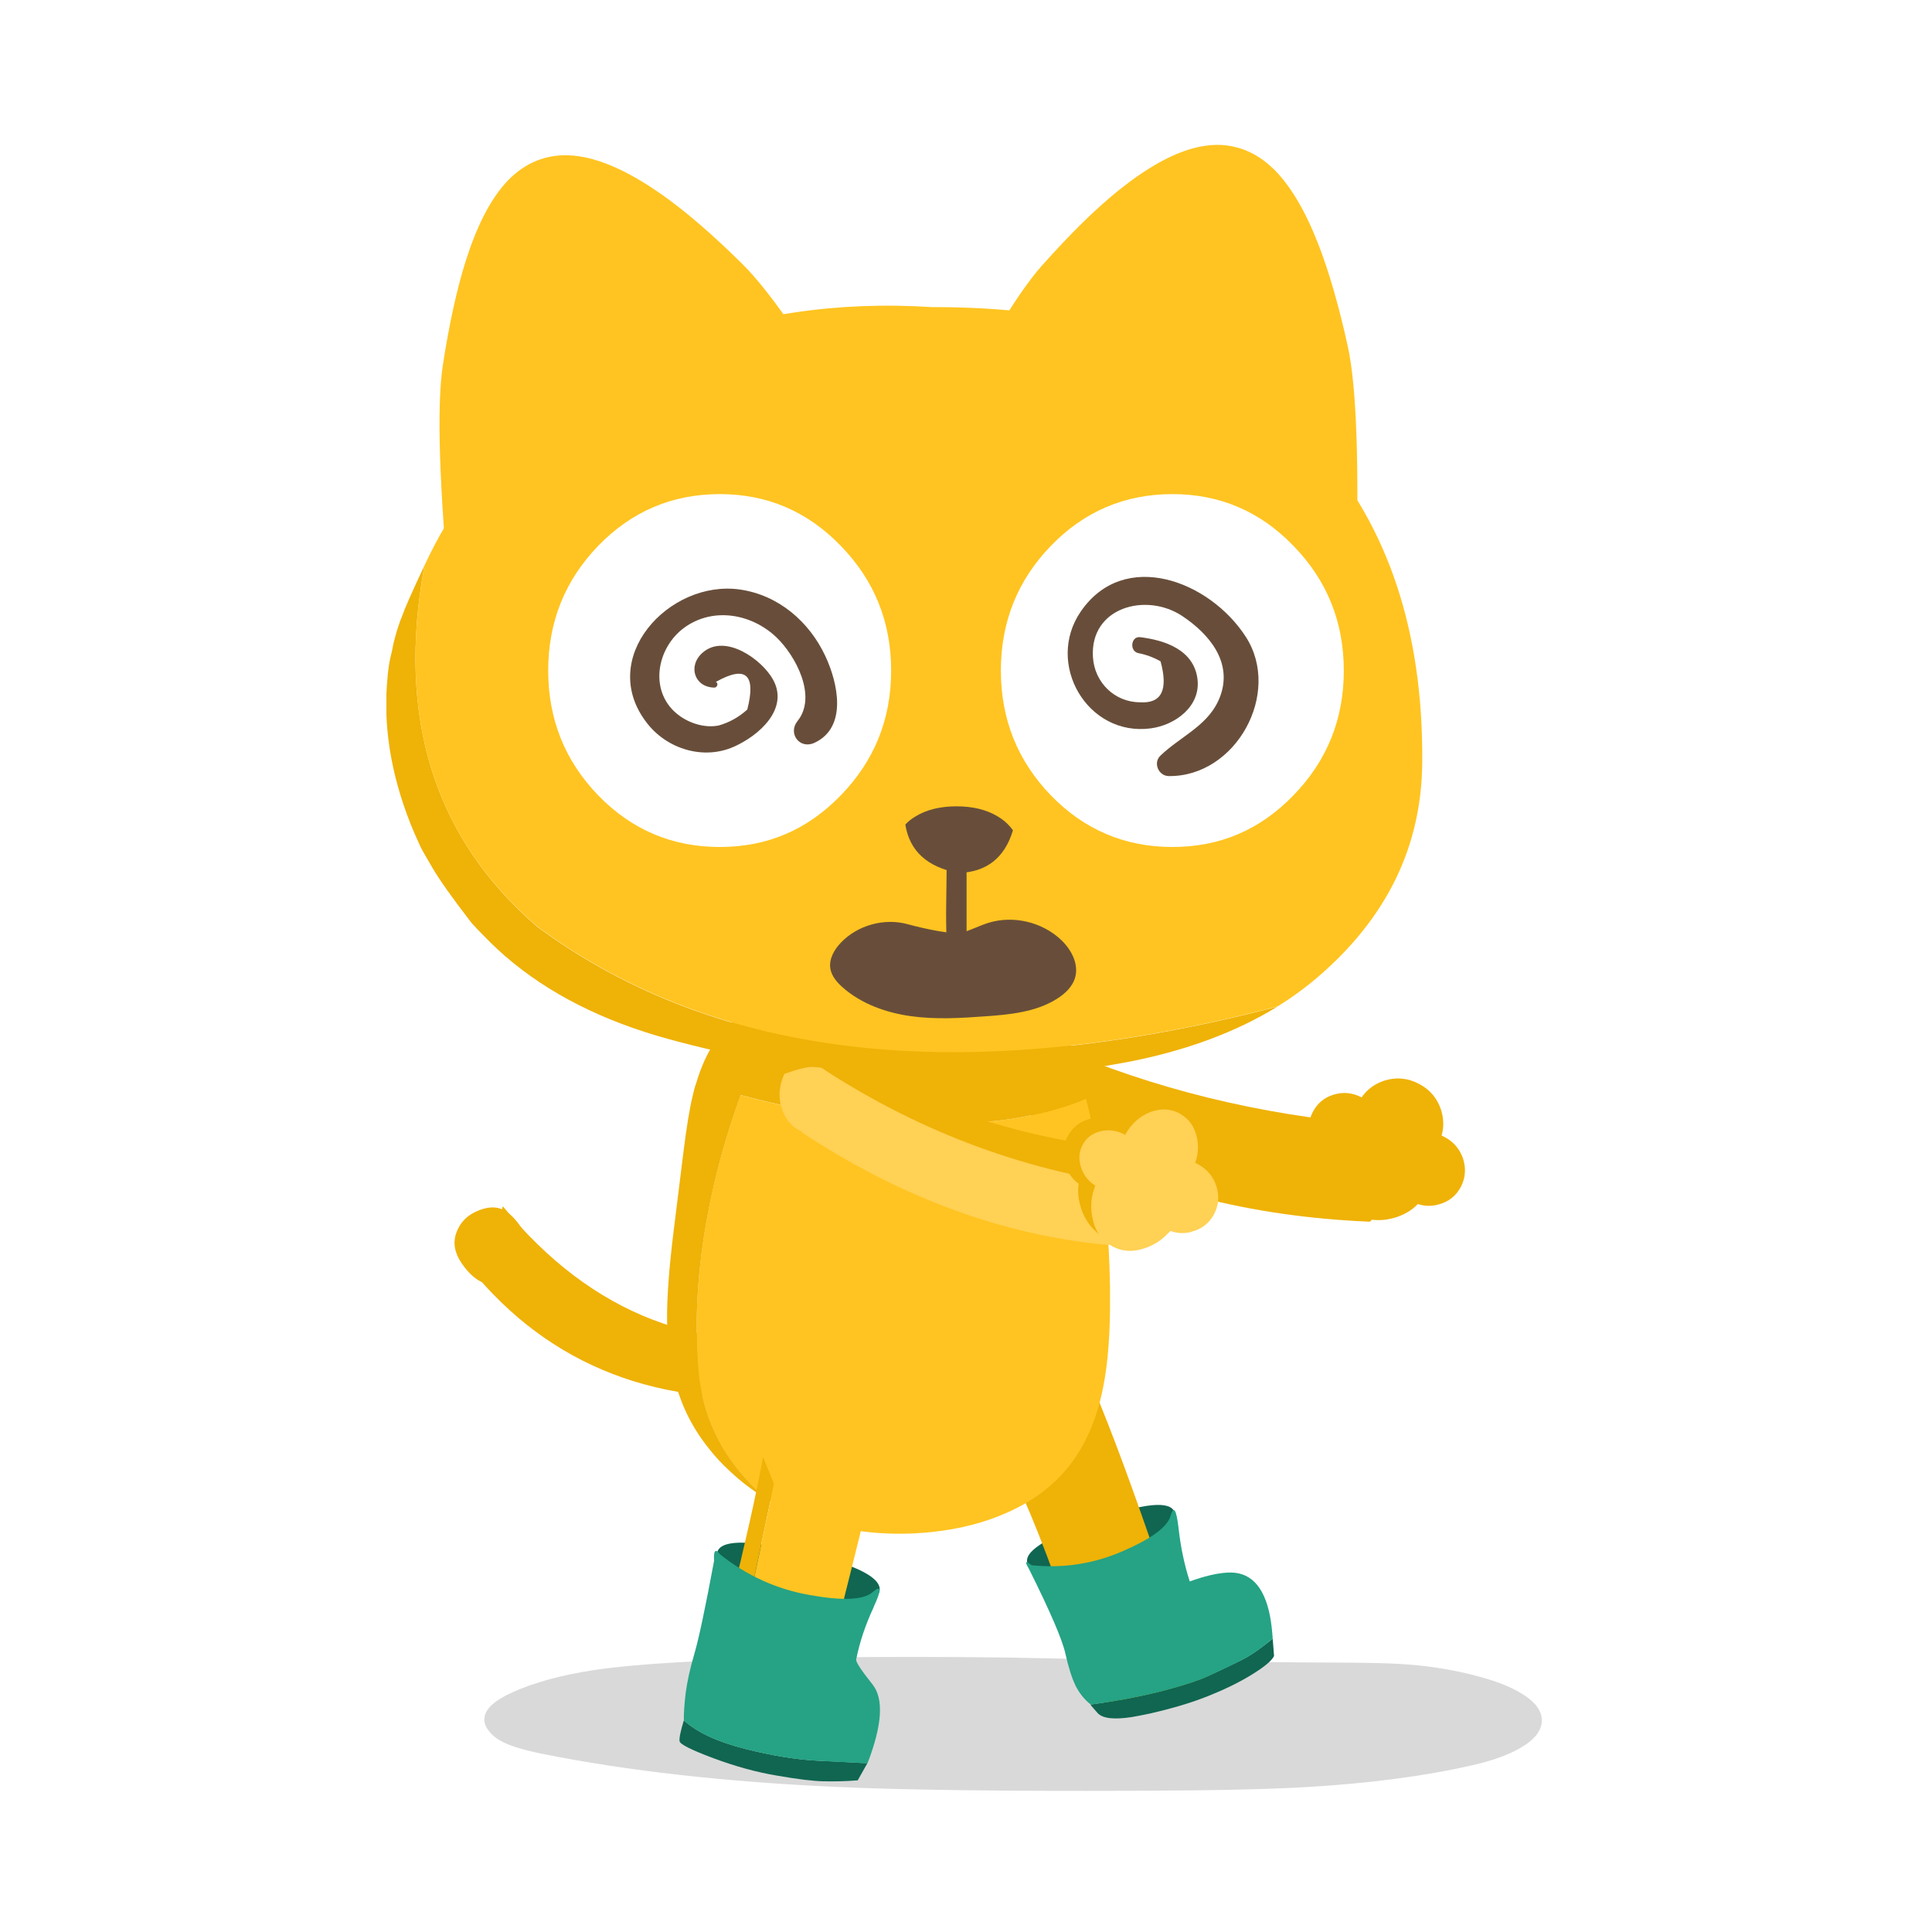
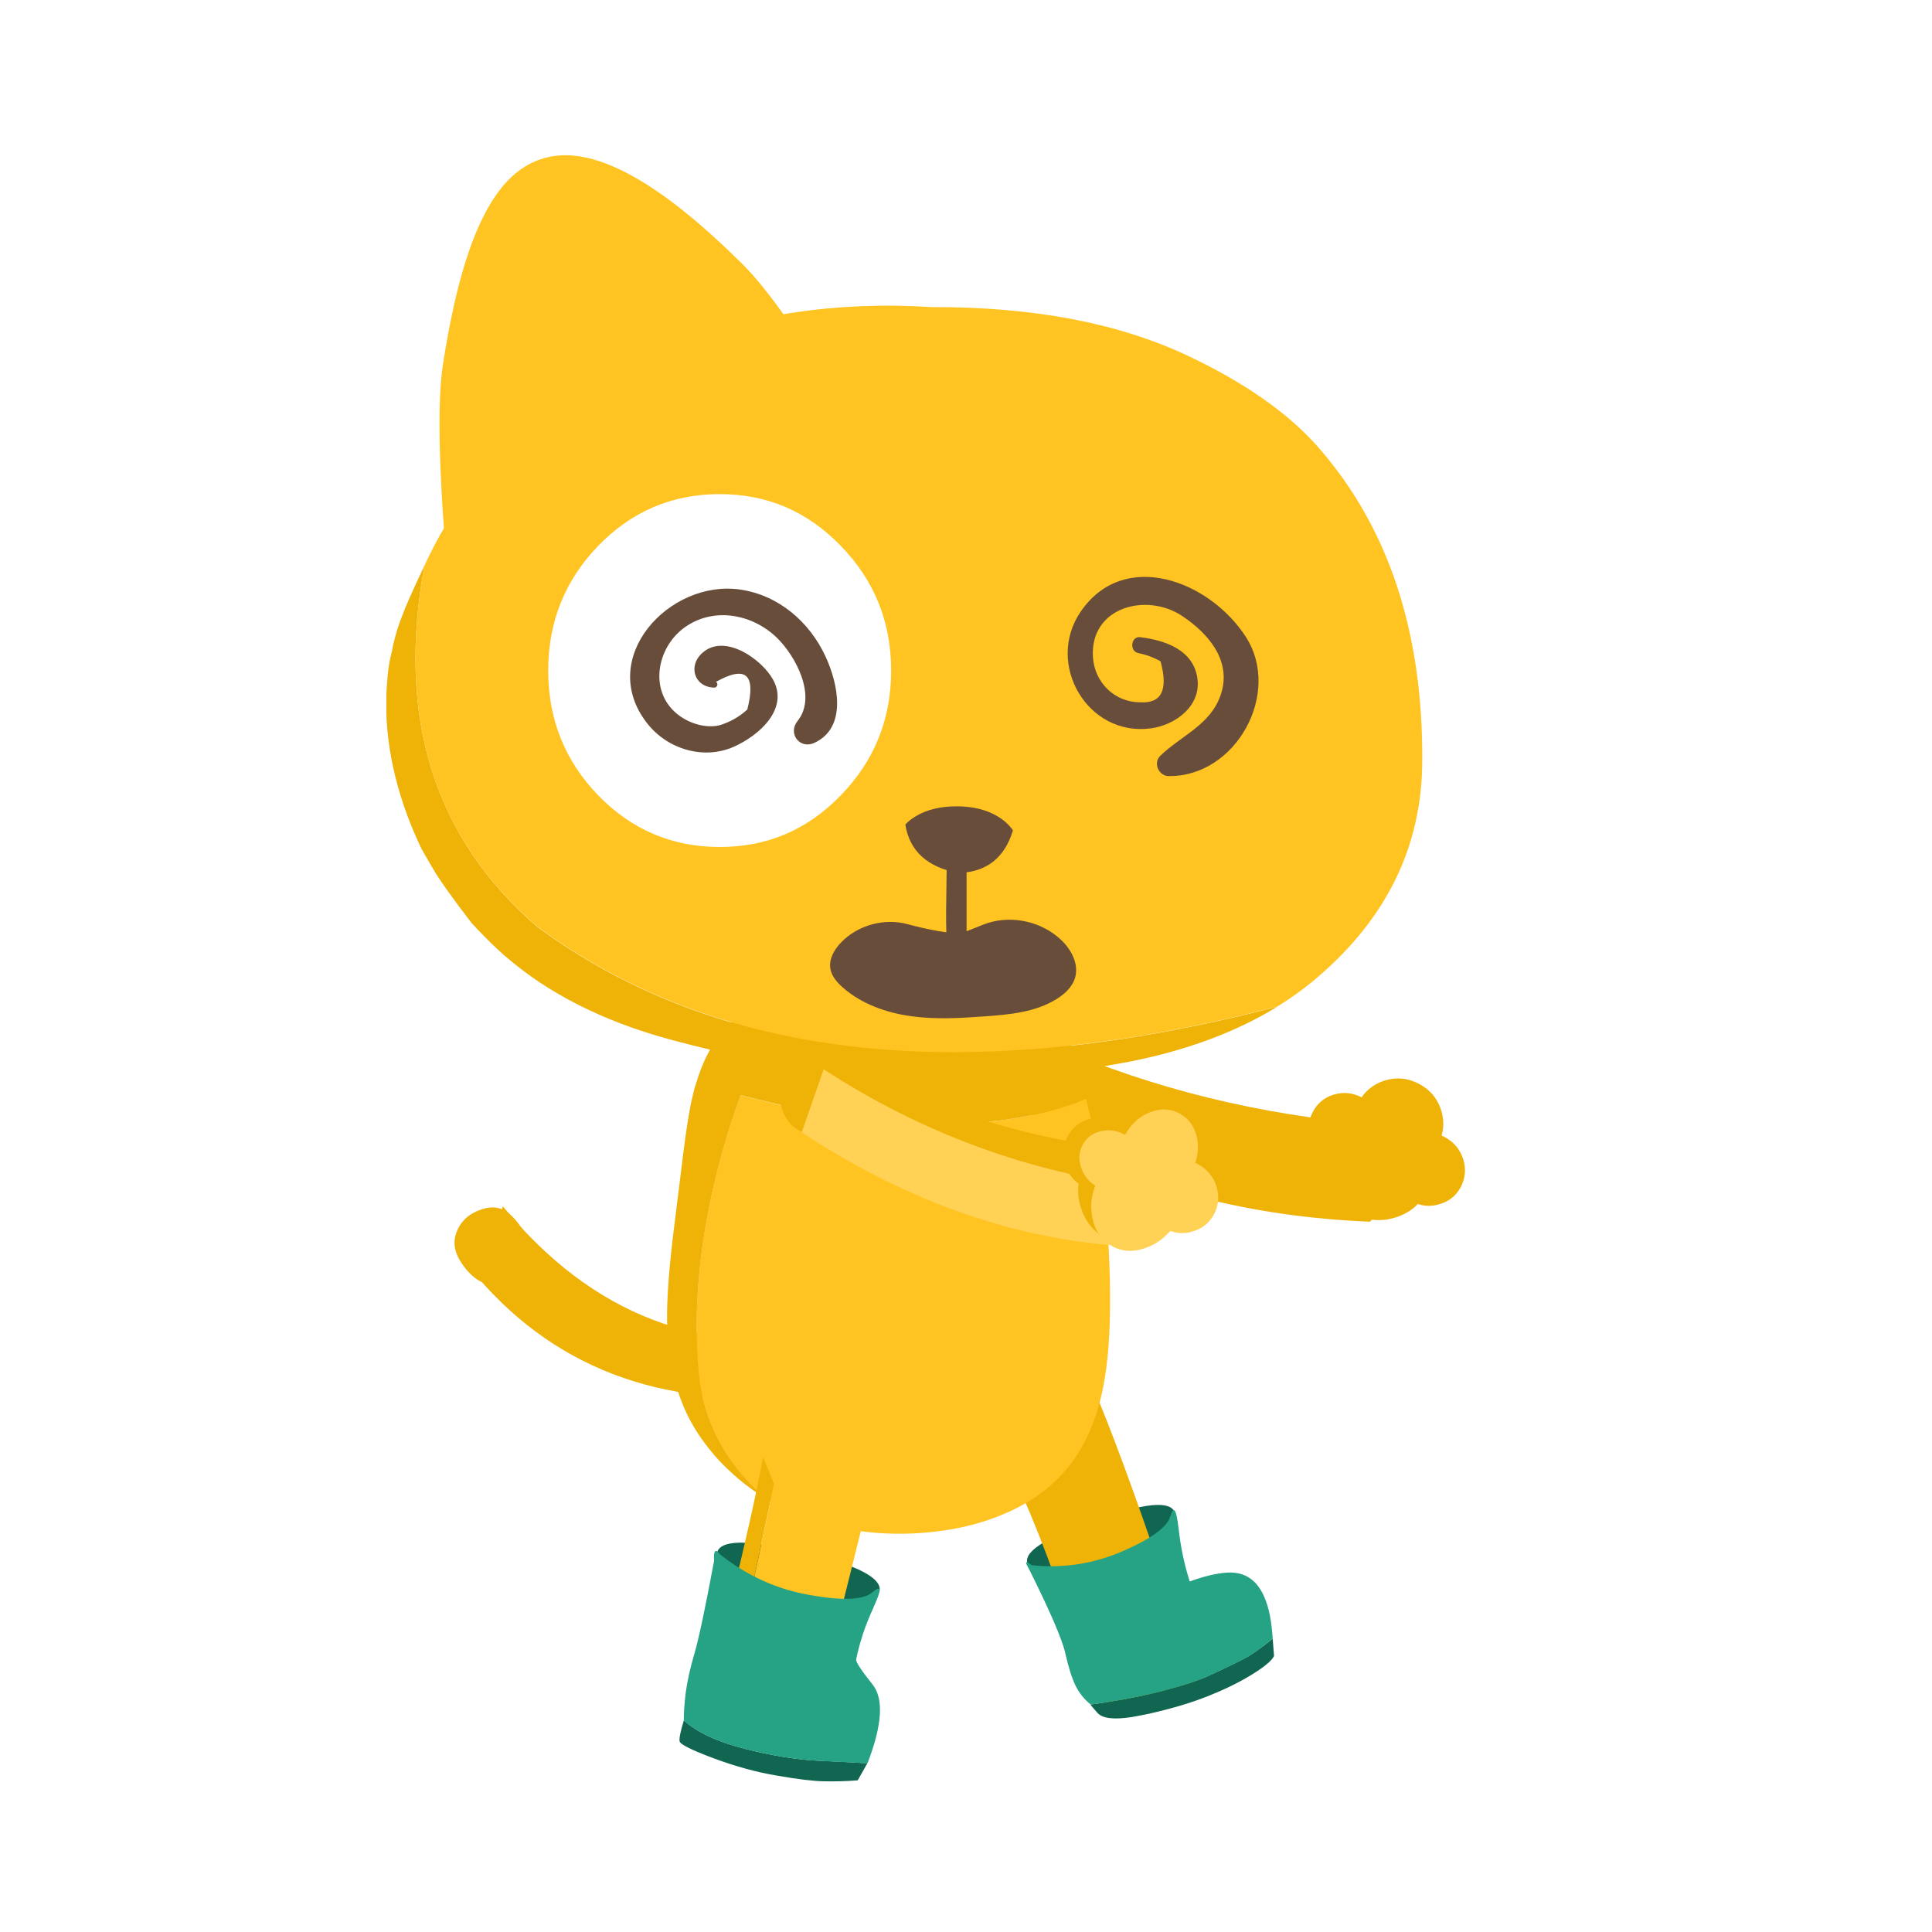
<svg xmlns="http://www.w3.org/2000/svg" fill="none" height="200" viewBox="0 0 200 200" width="200">
  <clipPath id="a">
    <path d="m40 15h119.6v170.39h-119.6z" />
  </clipPath>
  <path d="m0 0h200v200h-200z" fill="#fff" />
  <g clip-path="url(#a)">
-     <path d="m53.03 175.2c-1.75.78-2.71 1.62-2.86 2.51-.1.48.03.96.42 1.45.33.45.82.84 1.46 1.17.88.45 2.27.86 4.16 1.24 8.78 1.76 18.89 2.89 30.32 3.41 6.97.32 17.3.45 30.97.4 7.79-.02 13.69-.15 17.7-.38 6.52-.38 12.26-1.13 17.2-2.26 2.03-.46 3.66-1.04 4.89-1.74 1.56-.87 2.33-1.85 2.32-2.95-.02-.93-.63-1.79-1.85-2.58-.99-.65-2.28-1.22-3.88-1.69-2.31-.69-4.73-1.15-7.26-1.4-1.2-.11-2.57-.19-4.11-.22-.76-.02-2.14-.04-4.14-.05-7.53-.02-18.85-.2-33.96-.52-13.48-.17-24.79-.02-33.91.47-3.75.21-6.78.49-9.11.84-3.3.51-6.08 1.27-8.35 2.29z" fill="#000" fill-opacity=".15" />
    <path d="m106.42 161.94 2.83 3.93 11.98-4.4.37-4.89c-.39-1.28-3.16-1.01-8.31.81-5.19 1.82-7.48 3.34-6.88 4.55z" fill="#106651" />
    <path d="m74.21 160.85.25 5.34 13.37 2.96 3.2-4.34c.4-1.42-2.25-2.81-7.96-4.14-5.74-1.36-8.69-1.3-8.86.19z" fill="#106651" />
    <g fill="#efb207">
      <path d="m84.27 144.26 2.26-6.18c-13.76 2.46-25.25-1.94-34.47-13.2l-2.66 7.29c8.51 9.91 20.13 13.94 34.87 12.09z" />
      <path d="m54.68 130.33c.26-1.06.04-2.12-.67-3.18-.71-1.07-1.42-1.74-2.13-2-.72-.28-1.58-.19-2.58.26s-1.69 1.18-2.06 2.2-.19 2.07.54 3.15 1.52 1.77 2.38 2.08 1.76.24 2.71-.23c.94-.47 1.55-1.24 1.81-2.29z" />
      <path d="m144.22 116.55c-11.77-.77-22.78-3.24-33.02-7.41l-2.13 8.8c9.33 5.17 20.25 8.01 32.75 8.53 3.05-3.1 3.85-6.41 2.4-9.92z" />
      <path d="m111.47 109.15c-1.04-.23-2.04 0-3 .69-.94.69-1.56 1.64-1.85 2.84s-.17 2.32.35 3.36c.53 1.06 1.31 1.73 2.35 1.99 1.06.28 2.07.07 3.05-.62.98-.68 1.61-1.65 1.91-2.88.3-1.24.17-2.38-.38-3.44s-1.36-1.71-2.43-1.94z" />
      <path d="m140.36 117.63c.39 1.2 1.14 2.1 2.26 2.69 1.1.58 2.26.7 3.49.34 1.22-.36 2.13-1.08 2.73-2.17.61-1.12.73-2.29.36-3.53-.39-1.24-1.15-2.15-2.29-2.75-1.16-.62-2.36-.73-3.59-.35-1.22.4-2.12 1.16-2.7 2.3-.56 1.11-.65 2.27-.25 3.48z" />
      <path d="m137.42 122.39c.47 1.46 1.38 2.55 2.72 3.26s2.74.84 4.22.41c1.47-.43 2.57-1.3 3.3-2.62.74-1.35.89-2.77.44-4.27-.47-1.5-1.4-2.61-2.77-3.34-1.4-.74-2.85-.88-4.34-.42-1.47.48-2.56 1.41-3.26 2.78-.68 1.34-.78 2.74-.3 4.2z" />
      <path d="m138.04 113.32c-1 .31-1.72.94-2.18 1.87-.46.92-.51 1.88-.17 2.88.33.98.96 1.72 1.89 2.21.92.49 1.88.59 2.86.29 1-.29 1.74-.89 2.22-1.8.47-.92.55-1.89.23-2.9-.34-1.01-.98-1.76-1.92-2.26-.95-.5-1.92-.6-2.91-.29z" />
      <path d="m146.61 117.41c-1 .31-1.72.94-2.18 1.87-.46.92-.51 1.88-.17 2.88.33.98.96 1.72 1.89 2.21.92.49 1.88.59 2.86.29 1-.29 1.74-.89 2.22-1.8.47-.92.55-1.89.23-2.9-.34-1.01-.98-1.76-1.92-2.26-.95-.5-1.92-.6-2.91-.29z" />
      <path d="m113.86 145.3c-1.29-2.68-3.38-3.48-6.29-2.39-4.02 1.55-4.87 4.92-2.56 10.1 2.08 4.35 4.5 10.74 7.24 19.18l.04.12.09.24c.55 1.41 1.08 2.52 1.59 3.33.51.8 1.6.94 3.28.41s3.78-1.25 6.3-2.17c2.51-.92 3.93-1.91 4.27-2.99.08-.25.13-.52.15-.8.07-.89-.17-1.89-.7-2.99-.7-1.47-2-2.1-3.89-1.89-.72.08-1.44.16-2.17.25-2.85-8.57-5.3-15.37-7.35-20.41z" />
    </g>
    <path d="m112.43 113.73c-1.05.47-2.31.9-3.78 1.29-3.46.9-7.35 1.36-11.67 1.36-5.95 0-12.72-1-20.31-3.01-1.51 4.14-2.66 8.28-3.43 12.43-1.05 5.65-1.37 11-.95 16.03.27 3.22 1.27 6.15 2.99 8.78 1.12 1.72 2.53 3.28 4.21 4.66.77.46 1.57.87 2.41 1.24 2.25 1 4.66 1.67 7.23 2 2.4.32 4.86.35 7.37.08 2.92-.31 5.56-1 7.92-2.08 2.61-1.18 4.69-2.77 6.26-4.76 1.7-2.15 2.88-4.88 3.53-8.2.49-2.49.73-5.61.7-9.35 0-.63 0-1.24-.02-1.85-.05-2.01-.15-3.92-.31-5.73-.36-4.33-1.08-8.62-2.15-12.88z" fill="#ffc421" />
    <path d="m103.72 100.36c-1.24-.32-2.88-.51-4.93-.59-4.09-.17-7.46-.08-10.1.26-3.63.45-6.71 1.42-9.24 2.89-1.42.83-2.68 1.81-3.77 2.95-.65.65-1.23 1.35-1.75 2.1-.75 1.13-1.36 2.49-1.84 4.09-.15.41-.27.85-.37 1.32-.32 1.3-.65 3.28-.98 5.95l-1.01 8.14c-.22 1.8-.39 3.42-.5 4.86-.14 1.83-.2 3.36-.17 4.61.09 3.52.74 6.6 1.96 9.24.63 1.34 1.41 2.59 2.36 3.77.64.82 1.36 1.6 2.16 2.33.59.56 1.2 1.08 1.84 1.56.68.51 1.39.99 2.12 1.42-1.68-1.38-3.08-2.93-4.21-4.66-1.72-2.63-2.72-5.56-2.99-8.78-.42-5.03-.11-10.38.95-16.03.77-4.15 1.92-8.29 3.43-12.43 7.59 2.01 14.36 3.01 20.31 3.01 4.32 0 8.21-.45 11.67-1.36 1.47-.39 2.73-.82 3.78-1.29-.53-2.03-1.12-4.05-1.8-6.06-.36-1.09-.71-1.97-1.04-2.64-.47-.95-1.01-1.73-1.62-2.35-1.07-1.09-2.49-1.86-4.26-2.31z" fill="#efb207" />
    <path d="m114.72 128.76-31.77-11.66 2.98-8.55c9.43 6.01 20.15 9.54 32.14 10.57.88 4.26-.23 7.47-3.36 9.64z" fill="#efb207" />
    <path d="m83.18 117.24c-1-.37-1.72-1.1-2.14-2.2s-.42-2.22-.02-3.39c.41-1.16 1.11-2.04 2.12-2.63 1.02-.61 2.04-.74 3.05-.4 1.04.34 1.78 1.06 2.23 2.17.45 1.1.46 2.26.05 3.46-.42 1.2-1.15 2.1-2.19 2.68-1.04.59-2.07.7-3.09.32z" fill="#efb207" />
    <path d="m85.27 110.68-2.28 6.54c10.29 6.78 20.89 10.67 31.77 11.67 2.17-1.51 3.37-3.52 3.6-6.04-11.88-1.48-22.91-5.54-33.1-12.16z" fill="#ffd154" />
    <path d="m121.63 114.99c-1.15-.65-2.34-.8-3.58-.46-1.24.36-2.16 1.1-2.77 2.22-.6 1.09-.71 2.25-.35 3.47.35 1.21 1.08 2.13 2.18 2.76 1.08.61 2.24.76 3.48.44 1.23-.32 2.16-1.02 2.79-2.09.64-1.1.8-2.27.46-3.52-.36-1.25-1.09-2.19-2.21-2.82z" fill="#efb207" />
    <path d="m119.95 118.58c-1.38-.78-2.82-.96-4.33-.55-1.49.44-2.6 1.33-3.34 2.68-.72 1.32-.86 2.72-.42 4.19.43 1.47 1.3 2.58 2.63 3.33 1.31.74 2.72.92 4.2.53 1.48-.38 2.61-1.22 3.37-2.52.78-1.32.97-2.74.56-4.25-.43-1.51-1.32-2.65-2.67-3.41z" fill="#efb207" />
    <path d="m114.92 123.16c1.01-.26 1.76-.84 2.27-1.73.5-.91.6-1.87.31-2.89-.31-1.02-.93-1.79-1.86-2.32-.94-.53-1.91-.66-2.9-.37-1.01.28-1.75.89-2.23 1.81-.48.91-.57 1.86-.26 2.87.3.99.91 1.75 1.82 2.27.91.51 1.86.64 2.85.38z" fill="#efb207" />
    <g fill="#ffd154">
      <path d="m123.37 127.5c1.01-.26 1.76-.84 2.27-1.73.5-.91.6-1.87.31-2.89-.31-1.02-.93-1.79-1.86-2.32-.94-.53-1.91-.66-2.9-.37-1.01.28-1.75.89-2.23 1.81-.48.91-.57 1.86-.26 2.87.3.99.91 1.75 1.82 2.27.91.51 1.86.64 2.85.38z" />
      <path d="m120.55 119.32c-1.13-.64-2.37-.71-3.7-.19-1.32.54-2.35 1.48-3.1 2.82-.72 1.32-.95 2.66-.68 4.04.25 1.37.92 2.37 2.01 2.99 1.08.61 2.27.67 3.59.18 1.32-.48 2.35-1.37 3.11-2.67.77-1.33 1.04-2.7.8-4.12-.25-1.41-.93-2.43-2.04-3.06z" />
      <path d="m122.2 115.31c-.96-.54-2-.61-3.12-.19-1.11.43-1.97 1.21-2.58 2.32-.6 1.09-.78 2.21-.55 3.36.23 1.14.8 1.98 1.72 2.5.91.51 1.92.58 3.03.19 1.1-.39 1.97-1.13 2.6-2.2.64-1.1.85-2.24.63-3.42-.23-1.17-.81-2.03-1.75-2.56z" />
      <path d="m118.24 119.52c-.3-.87-.87-1.54-1.71-2.01-.84-.48-1.7-.61-2.57-.41s-1.51.68-1.9 1.44c-.39.74-.43 1.54-.12 2.4.3.84.86 1.49 1.69 1.95.81.46 1.65.6 2.51.42.88-.19 1.52-.64 1.93-1.37.41-.75.47-1.55.18-2.41z" />
-       <path d="m83.16 117.23c1.02.38 2.05.28 3.1-.3 1.03-.59 1.76-1.49 2.18-2.69.3-.86-.69-1.94-2.95-3.24-.29-.83-1.72-.77-4.29.17-.07.15-.14.31-.2.47-.41 1.16-.4 2.29.02 3.38.42 1.1 1.14 1.84 2.14 2.2z" />
+       <path d="m83.16 117.23z" />
    </g>
    <path d="m73.81 173.08-.04.13-.06.27c-.32 1.59-.49 2.9-.5 3.93 0 1.02.91 1.77 2.73 2.26s4.13 1.05 6.94 1.69c2.79.62 4.65.54 5.57-.23.22-.18.43-.39.61-.63-.09 0-.18 0-.26.01-.51.02-1.19.03-2.05 0-.4.02-1.17-.04-2.31-.17-1.15-.13-2.05-.26-2.68-.39-2.7-.57-4.43-1.1-5.18-1.59-1.28-.83-1.72-2.2-1.32-4.1l.15-.7c.11-.46.19-.77.23-.91.06-.2.38-1.04.99-2.51l3.5-16.55-1.13-2.75c-.76 4.03-1.87 8.97-3.31 14.81-.57 2.33-1.2 4.81-1.88 7.43z" fill="#efb207" />
    <path d="m85.95 147.48c-3.3-.6-5.61.52-6.94 3.35l1.13 2.75-3.5 16.55c-.6 1.48-.93 2.31-.99 2.51-.04.14-.12.45-.23.91l-.15.7c-.4 1.9.04 3.27 1.32 4.1.75.49 2.48 1.02 5.18 1.59.63.13 1.52.26 2.68.39 1.14.14 1.91.19 2.31.17.86.02 1.54.02 2.05 0 .08-.02.17-.02.26-.01.57-.76.93-1.8 1.09-3.1.21-1.73-.6-3.05-2.42-3.95-.7-.35-1.4-.69-2.11-1.03.39-1.55.77-3.03 1.11-4.42 1.71-6.76 2.92-11.68 3.63-14.75.13-3.26-1.35-5.18-4.42-5.76z" fill="#ffc421" />
-     <path d="m107.94 27.41c2.87-3.23 5.49-5.8 7.84-7.69 2.86-2.3 5.45-3.76 7.77-4.38 1.62-.43 3.13-.46 4.52-.07 1.09.29 2.11.82 3.07 1.6.26.22.53.46.79.71 1.69 1.7 3.2 4.26 4.53 7.67 1.11 2.84 2.13 6.37 3.06 10.59s1.21 12.6.83 25.16c-.38 12.55-3.89 19.58-10.53 21.08l-41.52.92c.5-13.95 3.17-25.89 8.03-35.83 4.85-9.94 8.72-16.52 11.6-19.76z" fill="#ffc421" />
    <path d="m76.83 27.31c-3.07-3.04-5.85-5.43-8.32-7.17-3-2.11-5.68-3.4-8.04-3.87-1.65-.33-3.15-.25-4.52.22-1.07.36-2.05.96-2.96 1.79-.25.23-.5.49-.74.76-1.58 1.8-2.92 4.45-4.03 7.95-.92 2.91-1.71 6.49-2.37 10.76s-.39 12.66.79 25.16c1.19 12.5 5.14 19.29 11.87 20.36l41.49-1.76c-1.39-13.89-4.84-25.63-10.33-35.24-5.48-9.6-9.77-15.93-12.85-18.97z" fill="#ffc421" />
    <path d="m43.94 58.54c-1.28 2.71-2.05 4.46-2.32 5.25-.14.31-.25.64-.36.98-.14.39-.26.79-.36 1.19-.14.48-.25.97-.33 1.47-.2.74-.34 1.49-.41 2.25-.01.06-.02.13-.03.19v.14c-.51 4.9.28 10 2.37 15.28.26.66.55 1.31.84 1.95.1.23.21.46.33.69.05.11.42.75 1.11 1.93.68 1.17 2.02 3.07 4.04 5.69.14.14.27.29.41.44.06.07.13.14.18.2l1.36 1.38c.46.45.94.89 1.43 1.33.01 0 .03.02.05.05.01.01.03.03.06.04 4.43 3.84 10.05 6.69 16.85 8.56 6.79 1.85 12.55 2.87 17.27 3.04.17 0 .33 0 .49.02.1 0 .19.01.27.02 5.69.57 10.99.8 15.89.69.92-.02 1.83-.05 2.74-.1 2.08-.12 4.09-.28 6.02-.5.65-.1 1.3-.19 1.96-.28.28-.04.57-.08.87-.13.15-.03.3-.05.45-.08.56-.1 1.12-.2 1.67-.3 6-1.17 11.14-3.08 15.44-5.72-32.2 8.38-57.74 5.63-76.59-8.25-10.7-9.22-14.61-21.69-11.7-37.42z" fill="#efb207" />
    <path d="m68.87 35.92c-1.39.54-2.73 1.13-4.01 1.75-6.42 3.08-11.58 7.09-15.49 12-.21.25-.41.5-.6.76-.86 1.14-1.67 2.33-2.4 3.57-.1.11-.17.23-.21.37-.06.08-.11.15-.15.22-.66 1.11-1.36 2.43-2.07 3.95-2.91 15.73.99 28.19 11.71 37.4 18.86 13.88 44.39 16.63 76.59 8.25 1.46-.9 2.82-1.89 4.09-2.97 7.24-6.17 10.87-13.64 10.9-22.42.09-13.4-3.51-24.24-10.79-32.53-3.1-3.52-7.61-6.68-13.54-9.47-7.16-3.37-15.97-5.04-26.44-5.01-9.8-.63-18.99.75-27.59 4.13z" fill="#ffc421" />
    <path d="m74.51 51.15c-4.92 0-9.12 1.78-12.58 5.35-3.45 3.57-5.18 7.88-5.18 12.92s1.73 9.35 5.18 12.92c3.46 3.56 7.65 5.34 12.58 5.34s9.07-1.78 12.52-5.34c3.48-3.58 5.22-7.88 5.22-12.92s-1.74-9.35-5.22-12.92c-3.45-3.57-7.62-5.35-12.52-5.35z" fill="#fff" />
-     <path d="m121.37 51.15c-4.92 0-9.12 1.78-12.58 5.35-3.45 3.57-5.18 7.88-5.18 12.92s1.73 9.35 5.18 12.92c3.46 3.56 7.65 5.34 12.58 5.34s9.07-1.78 12.52-5.34c3.48-3.58 5.22-7.88 5.22-12.92s-1.74-9.35-5.22-12.92c-3.45-3.57-7.62-5.35-12.52-5.35z" fill="#fff" />
    <path d="m117.79 67.6c.83.16 1.61.44 2.35.86.81 2.97.1 4.38-2.12 4.24-2.62 0-4.72-2.04-4.88-4.68-.32-5.18 5.54-6.73 9.26-4.24 2.77 1.85 5.17 4.72 3.95 8.2-1.08 3.08-4.05 4.15-6.23 6.25-.78.75-.18 2.1.87 2.11 6.97.08 11.72-8.6 7.98-14.41s-12.6-9.19-17.1-2.61c-3.69 5.39.7 12.96 7.26 12.08 2.54-.34 5.2-2.29 4.83-5.13-.39-3-3.37-4-5.94-4.31-.94-.11-1.12 1.41-.22 1.64z" fill="#684e3a" />
    <path d="m74.11 70.59c3.09-1.74 4.18-.79 3.25 2.86-.86.78-1.84 1.33-2.95 1.65-1.38.28-2.92-.18-4.05-.99-3.27-2.35-2.45-7.06.54-9.18s6.94-1.37 9.47 1.04c1.98 1.89 4.25 6.11 2.19 8.67-1.03 1.28.22 2.96 1.74 2.26 3.46-1.59 2.44-6.2 1.15-8.96-1.67-3.59-4.86-6.33-8.83-6.91-7.34-1.07-14.94 7.13-9.6 13.88 2.08 2.64 5.8 3.78 8.93 2.4 2.61-1.15 5.75-3.91 4.08-6.95-1.14-2.08-4.94-4.81-7.27-2.82-1.6 1.37-.89 3.61 1.19 3.64.3 0 .45-.45.16-.59z" fill="#684e3a" />
    <path d="m102.77 78.77c-1.08-.32-2.24-.47-3.49-.47s-2.6.16-4.02.47c-2.83.6-5.65 2.45-8.47 5.54-2.8 3.08-4.12 5.81-3.95 8.19.17 2.39 1.76 4.26 4.76 5.6 3.06 1.35 6.76.72 11.1-1.9 5.21 2.46 9.24 2.88 12.08 1.25 2.3-1.32 3.44-2.91 3.42-4.76-.01-.44-.09-.89-.22-1.35-.72-2.43-2.24-4.98-4.54-7.66-2.27-2.65-4.49-4.29-6.67-4.91z" fill="#ffc421" />
    <path d="m98.21 86.31c-.12.14-.18.45-.18.91l-.09 7.27c0 11.58 2.12 8.47 2.12 7.52v-14.16c-.06-.88-.12-1.4-.18-1.54-.59-1.46-1.15-1.46-1.67 0z" fill="#684e3a" />
    <path d="m94.77 84.52c-.44.26-.79.54-1.05.84.44 2.74 2.27 4.41 5.49 5.01 2.9-.08 4.79-1.55 5.65-4.42-.41-.57-.93-1.05-1.57-1.43-1.16-.7-2.58-1.05-4.27-1.05s-3.11.35-4.26 1.05z" fill="#684e3a" />
    <path d="m131.89 171.45-.14-1.82c-1.13.91-2.02 1.55-2.66 1.91s-1.98 1.01-4.03 1.96c-.26.12-.54.23-.84.35-1.05.4-2.39.8-4.03 1.23-.61.15-1.24.3-1.89.44-.66.14-1.33.28-2.01.4-1.08.19-2.21.37-3.38.53-.11-.06.13.24.72.89.52.56 1.7.69 3.53.41.29-.06.6-.11.92-.17.37-.08.74-.15 1.11-.23 1.92-.44 3.69-.95 5.29-1.55l.55-.21c1.68-.67 3.15-1.38 4.42-2.15 1.39-.85 2.2-1.51 2.43-2z" fill="#106651" />
    <path d="m131.75 169.62c-.06-.86-.15-1.64-.28-2.33-.62-3.17-2.11-4.67-4.49-4.49-1.06.07-2.34.37-3.82.91-.56-1.75-.95-3.6-1.16-5.55-.23-1.95-.51-2.35-.84-1.2-.33 1.13-1.99 2.34-4.99 3.64-2.99 1.29-6.12 1.77-9.38 1.43-.65-.53-.74-.4-.27.39 2.18 4.37 3.43 7.27 3.76 8.72.33 1.48.69 2.6 1.07 3.38.39.77.91 1.42 1.57 1.94 1.18-.16 2.3-.34 3.38-.53.68-.13 1.35-.26 2.01-.4.65-.14 1.28-.28 1.89-.44 1.64-.42 2.98-.83 4.03-1.23.3-.11.58-.23.84-.35 2.04-.94 3.39-1.6 4.03-1.96.65-.36 1.54-1.01 2.66-1.93z" fill="#25a384" />
    <path d="m77.14 181.04c-2.83-.71-4.95-1.69-6.35-2.95-.34 1.12-.49 1.84-.44 2.16s1.21.9 3.48 1.75c2.28.85 4.48 1.46 6.6 1.81 2.12.37 3.74.57 4.84.59 1.12.02 2.29 0 3.52-.1l1.01-1.79c-.21 0-.4 0-.57-.01-.79-.05-2.3-.13-4.51-.23-2.21-.11-4.75-.51-7.59-1.23z" fill="#106651" />
    <path d="m90.44 166.35c.85-1.82.81-2.32-.13-1.52-.92.8-3.1.9-6.52.28-3.41-.6-6.5-2.01-9.26-4.21-.47-.63-.67-.41-.61.68-.91 4.89-1.59 8.1-2.04 9.62-.45 1.53-.74 2.88-.9 4.06-.14 1.18-.2 2.13-.19 2.84 1.4 1.25 3.51 2.23 6.35 2.95 2.85.71 5.38 1.12 7.59 1.23s3.71.19 4.51.23c.18.01.37.02.57.01 1.52-3.95 1.69-6.66.52-8.14-1.17-1.46-1.74-2.33-1.7-2.59.36-1.81.97-3.62 1.82-5.43z" fill="#25a384" />
    <path d="m99.64 96.53c.92-.27 1.77-.71 2.68-1 2.6-.8 5.6-.08 7.56 1.8 1.05 1.01 1.82 2.5 1.41 3.89-.28.94-1.05 1.66-1.88 2.18-2.18 1.37-4.86 1.63-7.43 1.81-2.57.19-5.16.34-7.71-.02s-5.08-1.26-7.02-2.96c-.59-.52-1.15-1.16-1.29-1.94-.17-1.0.39-1.98 1.09-2.71 1.73-1.81 4.49-2.57 6.9-1.91 1.8.49 4.78 1.13 5.7.86z" fill="#684e3a" />
  </g>
</svg>